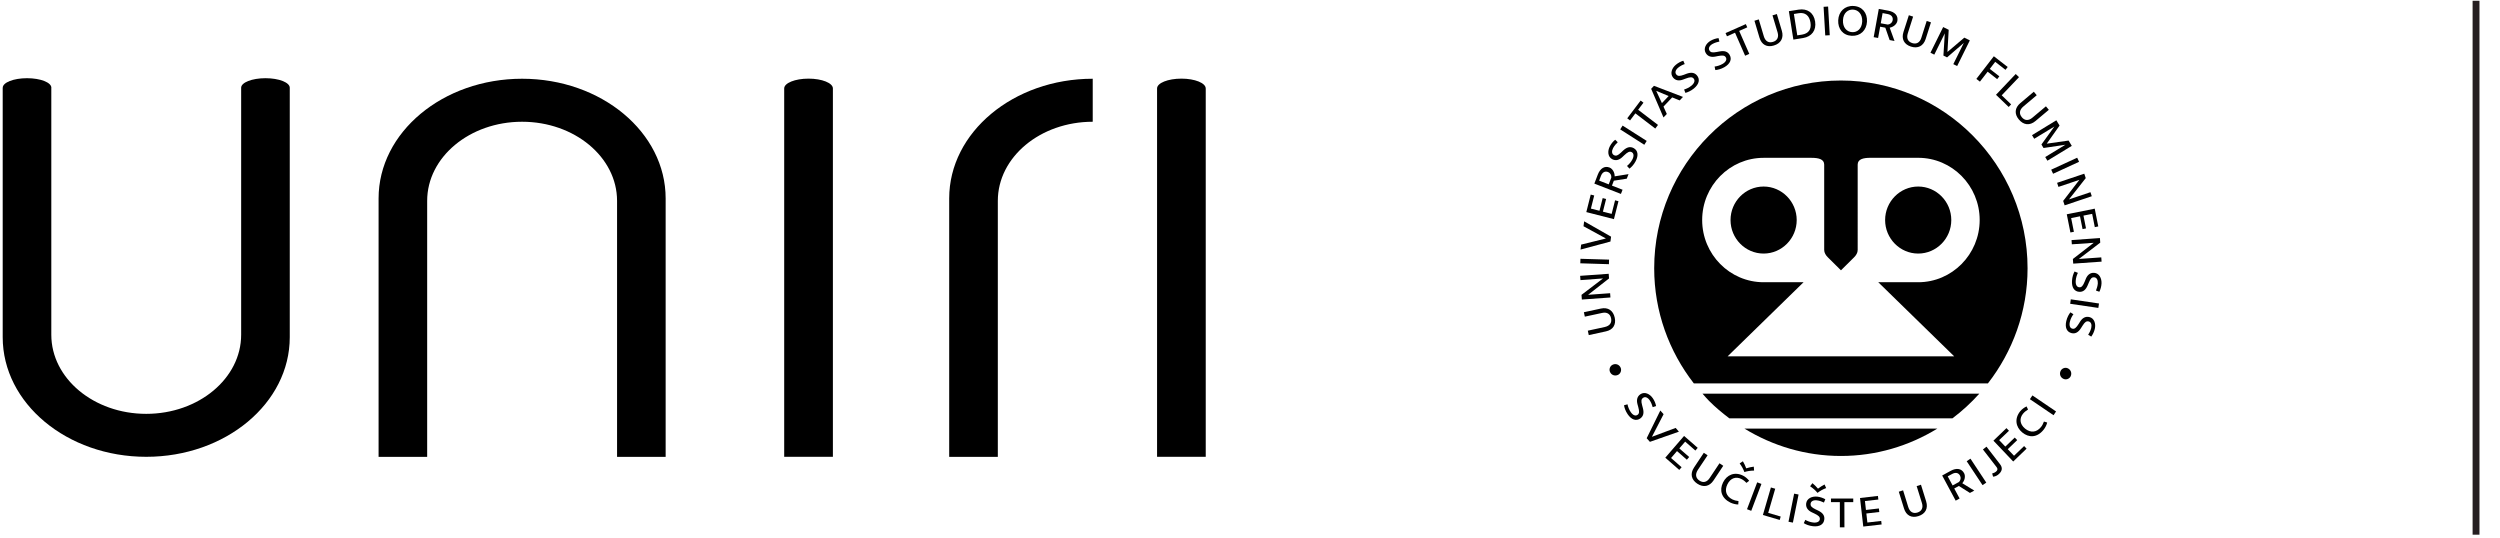
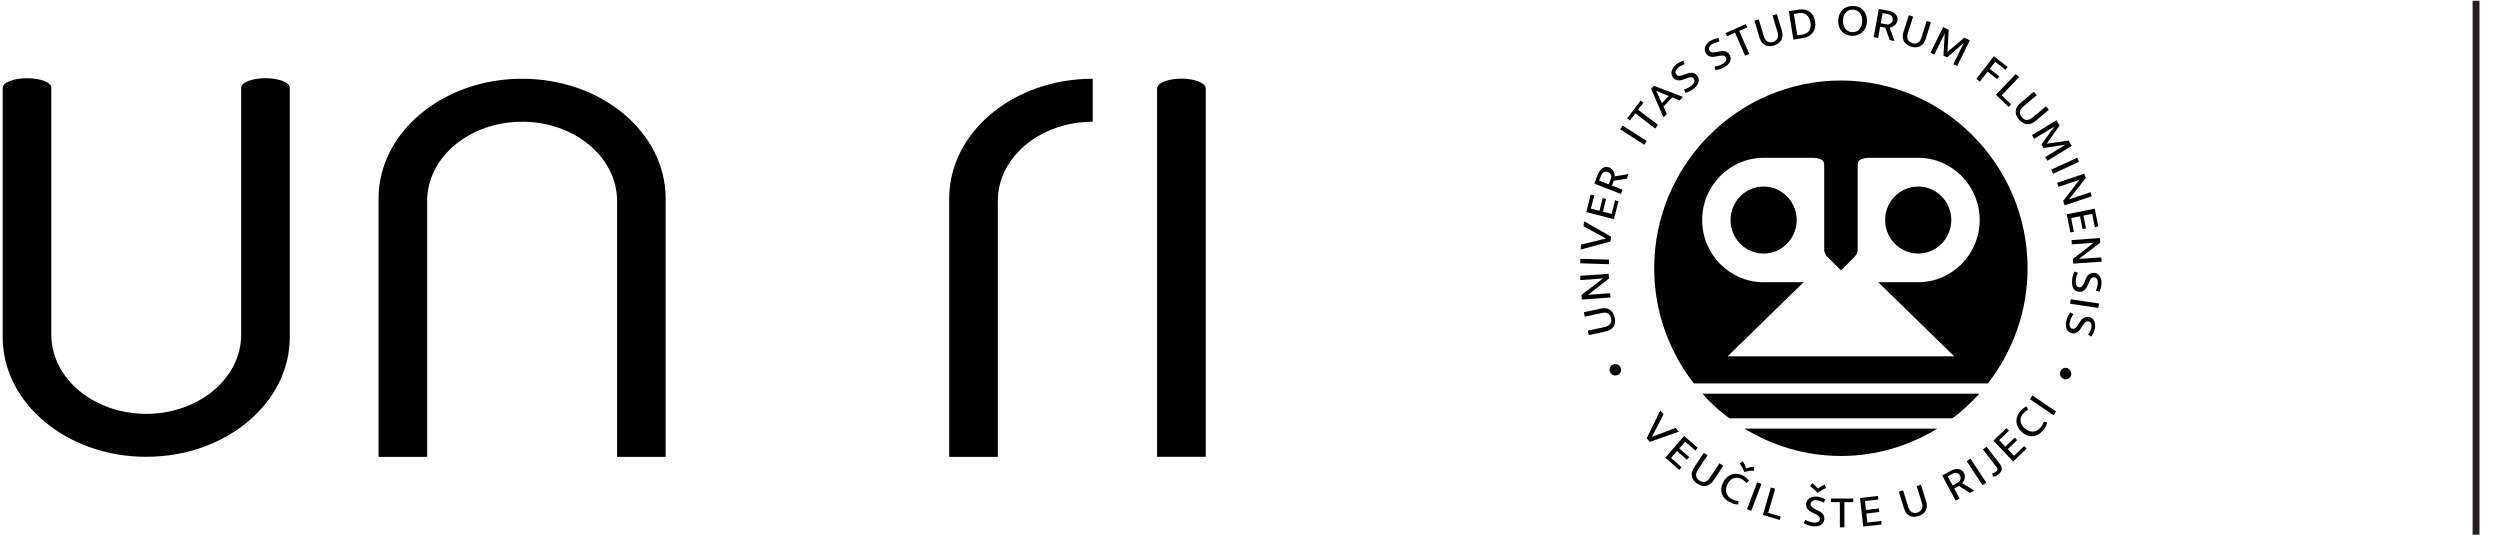
<svg xmlns="http://www.w3.org/2000/svg" version="1.1" x="0px" y="0px" width="110.167px" height="23.69px" viewBox="0 0 110.167 23.69" enable-background="new 0 0 110.167 23.69" xml:space="preserve">
  <g id="Layer_1">
    <path d="M48.152,3.47c-3.492,0-6.324,2.361-6.324,5.273v11.389h2.143V8.851c0-1.926,1.871-3.486,4.182-3.486V3.47z" />
    <path d="M11.699,3.446c-0.592,0-1.072,0.188-1.072,0.42v10.885c0,1.924-1.873,3.486-4.184,3.486c-2.309,0-4.182-1.562-4.182-3.486   c0-0.002,0-0.002,0-0.002V3.884c0.002-0.008,0.002-0.012,0.002-0.018c0-0.232-0.479-0.42-1.072-0.42c-0.59,0-1.07,0.188-1.07,0.42   H0.119V14.86c0,2.912,2.832,5.27,6.326,5.27c3.492,0,6.324-2.357,6.324-5.27V3.866C12.769,3.634,12.289,3.446,11.699,3.446" />
    <path d="M18.824,20.132V8.851c0-1.926,1.873-3.486,4.182-3.486c2.311,0,4.186,1.561,4.186,3.486v0.002v11.279h2.141V8.743   c0-2.912-2.832-5.273-6.326-5.273c-3.492,0-6.324,2.361-6.324,5.273v11.389H18.824z" />
-     <path d="M36.703,3.897c0-0.238-0.48-0.432-1.074-0.432c-0.592,0-1.072,0.193-1.072,0.432c0,0.002,0,0.002,0,0.002v16.23h2.146   V3.897z" />
    <path d="M53.132,3.897c0-0.238-0.479-0.432-1.07-0.432c-0.594,0-1.074,0.193-1.074,0.432c0,0.002,0,0.002,0,0.002v16.23h2.145   V3.897z" />
    <line fill="#FFF200" stroke="#251F21" stroke-width="0.303" x1="109.111" y1="23.562" x2="109.111" y2="0.034" />
    <g>
      <g>
        <path d="M81.124,20.093c1.555,0,3.007-0.445,4.25-1.207H76.87C78.114,19.647,79.567,20.093,81.124,20.093z" />
        <path d="M75.311,17.665c0.277,0.279,0.581,0.531,0.896,0.77h9.831c0.43-0.324,0.826-0.688,1.185-1.088h-12.2     C75.119,17.454,75.209,17.563,75.311,17.665z" />
        <g>
          <path d="M77.717,8.22c-0.804,0-1.458,0.664-1.458,1.477s0.654,1.477,1.458,1.477c0.802,0,1.458-0.664,1.458-1.477      S78.519,8.22,77.717,8.22z" />
          <path d="M84.529,8.22c-0.802,0-1.458,0.664-1.458,1.477s0.655,1.477,1.458,1.477c0.804,0,1.458-0.664,1.458-1.477      S85.333,8.22,84.529,8.22z" />
          <path d="M86.934,5.976c-1.489-1.5-3.547-2.428-5.811-2.428c-4.532,0-8.228,3.717-8.228,8.273c0,1.912,0.657,3.672,1.747,5.074      h12.959c1.09-1.404,1.747-3.162,1.747-5.074C89.349,9.544,88.424,7.474,86.934,5.976z M84.529,12.437h-1.76l3.347,3.266h-4.993      h-4.993l3.347-3.266h-1.76c-1.492,0-2.708-1.23-2.708-2.74c0-1.512,1.216-2.742,2.708-2.742h2.109      c0.308,0,0.56,0.057,0.56,0.299v3.758c0,0.064,0.017,0.123,0.048,0.18c0.032,0.057,0.07,0.107,0.114,0.148l0.577,0.572      l0.577-0.572c0.044-0.041,0.082-0.092,0.113-0.148c0.032-0.057,0.047-0.115,0.047-0.18V7.253c0-0.242,0.252-0.299,0.56-0.299      h2.108c1.492,0,2.708,1.23,2.708,2.742C87.237,11.206,86.021,12.437,84.529,12.437z" />
        </g>
      </g>
      <g>
        <path d="M70.713,14.411c0.229-0.051,0.324-0.191,0.282-0.389c-0.04-0.189-0.183-0.279-0.395-0.232l-0.762,0.164l-0.041-0.195     l0.75-0.162c0.313-0.068,0.542,0.084,0.61,0.404c0.066,0.309-0.077,0.535-0.39,0.602l-0.755,0.164l-0.042-0.195L70.713,14.411z" />
        <path d="M69.983,12.991l0.97-0.07l0.014,0.188L69.707,13.2l-0.015-0.207l0.948-0.723l-0.994,0.074l-0.014-0.189l1.258-0.09     l0.015,0.205L69.983,12.991z" />
        <path d="M69.639,11.603l0.006-0.199l1.261,0.037L70.9,11.642L69.639,11.603z" />
        <path d="M69.808,9.753l1.187,0.676l-0.028,0.215l-1.318,0.354l0.027-0.219l1.092-0.27L69.78,9.97L69.808,9.753z" />
        <path d="M70.252,8.614l-0.146,0.578l0.378,0.096l0.141-0.559l0.151,0.039l-0.141,0.559l0.385,0.098l0.151-0.598l0.15,0.039     l-0.2,0.791l-1.217-0.311l0.194-0.771L70.252,8.614z" />
        <path d="M71.429,8.546l-1.171-0.455l0.152-0.398c0.106-0.275,0.3-0.395,0.516-0.311c0.134,0.053,0.23,0.217,0.227,0.389     l0.611-0.098l-0.078,0.201l-0.569,0.088l-0.083,0.217l0.467,0.182L71.429,8.546z M70.892,8.124l0.114-0.299     c0.01-0.111-0.049-0.207-0.143-0.244c-0.136-0.053-0.252,0.008-0.315,0.172L70.47,7.96L70.892,8.124z" />
-         <path d="M71.697,7.313c0.082-0.068,0.173-0.166,0.235-0.283c0.079-0.15,0.066-0.275-0.03-0.326     c-0.089-0.047-0.173-0.008-0.326,0.137l-0.086,0.082c-0.13,0.123-0.283,0.178-0.446,0.092c-0.199-0.105-0.211-0.361-0.103-0.568     c0.06-0.115,0.14-0.213,0.235-0.289l0.113,0.109c-0.063,0.057-0.152,0.158-0.205,0.258c-0.07,0.133-0.061,0.258,0.038,0.311     c0.092,0.049,0.168,0.02,0.311-0.113l0.09-0.086c0.165-0.154,0.312-0.191,0.462-0.113c0.193,0.102,0.23,0.318,0.092,0.582     c-0.08,0.154-0.187,0.26-0.272,0.326L71.697,7.313z" />
        <path d="M71.397,5.702l0.106-0.168l1.062,0.676l-0.106,0.17L71.397,5.702z" />
        <path d="M71.707,5.214l0.591-0.783l0.124,0.094l-0.235,0.312l0.876,0.668l-0.121,0.16l-0.876-0.67l-0.235,0.312L71.707,5.214z" />
        <path d="M73.688,4.292l-0.384,0.406l0.147,0.324l-0.146,0.154l-0.544-1.262l0.124-0.133l1.279,0.49l-0.146,0.154L73.688,4.292z      M73.235,4.544l0.297-0.312l-0.549-0.229L73.235,4.544z" />
        <path d="M74.213,3.946c0.1-0.033,0.222-0.086,0.325-0.172c0.129-0.107,0.167-0.227,0.097-0.311c-0.064-0.078-0.157-0.074-0.352,0     l-0.111,0.041c-0.166,0.064-0.329,0.057-0.446-0.086c-0.143-0.176-0.055-0.416,0.124-0.564c0.099-0.082,0.209-0.143,0.328-0.178     l0.062,0.148c-0.08,0.025-0.201,0.084-0.288,0.158c-0.116,0.096-0.154,0.213-0.083,0.299c0.066,0.08,0.148,0.082,0.33,0.016     l0.116-0.045c0.211-0.078,0.361-0.055,0.468,0.076c0.139,0.17,0.092,0.381-0.137,0.57c-0.133,0.109-0.273,0.168-0.376,0.195     L74.213,3.946z" />
        <path d="M75.557,2.933c0.104-0.014,0.232-0.047,0.349-0.115c0.146-0.084,0.201-0.195,0.146-0.289     c-0.05-0.088-0.142-0.1-0.347-0.059L75.59,2.493c-0.174,0.035-0.333,0-0.425-0.16c-0.112-0.197,0.014-0.42,0.214-0.537     c0.111-0.062,0.23-0.104,0.352-0.117l0.037,0.152c-0.082,0.014-0.211,0.053-0.309,0.109c-0.129,0.074-0.187,0.186-0.131,0.281     c0.052,0.09,0.131,0.107,0.322,0.07l0.121-0.023c0.221-0.043,0.365,0.004,0.449,0.152c0.108,0.188,0.027,0.391-0.229,0.539     c-0.149,0.086-0.297,0.121-0.402,0.129L75.557,2.933z" />
        <path d="M76.039,1.458l0.894-0.396l0.063,0.143L76.64,1.362l0.445,1.012l-0.183,0.082l-0.445-1.014l-0.355,0.158L76.039,1.458z" />
        <path d="M77.724,1.593c0.066,0.227,0.215,0.311,0.408,0.252c0.185-0.055,0.263-0.207,0.201-0.416l-0.225-0.752l0.192-0.059     l0.221,0.742c0.091,0.311-0.041,0.553-0.354,0.646c-0.303,0.092-0.54-0.035-0.632-0.346l-0.222-0.746l0.191-0.059L77.724,1.593z" />
        <path d="M79.028,1.745L78.83,0.493l0.426-0.068c0.382-0.062,0.669,0.131,0.73,0.521c0.062,0.389-0.148,0.668-0.531,0.73     L79.028,1.745z M79.406,1.526c0.28-0.047,0.427-0.219,0.376-0.533c-0.05-0.314-0.241-0.455-0.513-0.412l-0.218,0.035L79.2,1.558     L79.406,1.526z" />
-         <path d="M80.36,0.3l0.199-0.012l0.072,1.264l-0.198,0.01L80.36,0.3z" />
        <path d="M81.004,0.89c0.019-0.379,0.287-0.646,0.673-0.627s0.614,0.305,0.595,0.688c-0.02,0.381-0.287,0.646-0.674,0.627     S80.985,1.274,81.004,0.89z M82.061,0.952c0.016-0.318-0.165-0.518-0.405-0.529c-0.222-0.012-0.426,0.146-0.442,0.465     c-0.016,0.32,0.165,0.518,0.406,0.529C81.84,1.429,82.045,1.272,82.061,0.952z" />
        <path d="M82.567,1.638l0.225-1.244l0.42,0.076c0.289,0.053,0.44,0.223,0.399,0.453c-0.026,0.141-0.169,0.266-0.338,0.297     l0.212,0.586L83.27,1.765L83.08,1.22l-0.228-0.043l-0.09,0.496L82.567,1.638z M82.879,1.026l0.312,0.057     c0.111-0.012,0.195-0.088,0.212-0.186c0.026-0.145-0.055-0.248-0.228-0.279L82.96,0.577L82.879,1.026z" />
        <path d="M84.073,1.46c-0.072,0.225,0.002,0.377,0.194,0.439c0.182,0.059,0.332-0.021,0.398-0.227l0.238-0.748l0.189,0.061     L84.857,1.72c-0.097,0.307-0.343,0.434-0.652,0.332c-0.299-0.098-0.424-0.334-0.325-0.643l0.237-0.738l0.188,0.061L84.073,1.46z" />
        <path d="M85.629,1.192l0.244,0.121L85.818,2.29l0.743-0.631l0.243,0.121l-0.559,1.131l-0.169-0.084L86.54,1.89l-0.739,0.639     l-0.161-0.08l0.061-0.979l-0.463,0.938l-0.169-0.084L85.629,1.192z" />
        <path d="M88.376,3.077l-0.453-0.352l-0.239,0.311l0.421,0.328l-0.096,0.123l-0.42-0.328l-0.34,0.439l-0.157-0.121l0.77-0.998     l0.61,0.473L88.376,3.077z" />
        <path d="M88.517,4.714l-0.56-0.537l0.869-0.916l0.145,0.139L88.209,4.2l0.415,0.4L88.517,4.714z" />
        <path d="M89.167,4.69c-0.181,0.15-0.201,0.322-0.069,0.479c0.123,0.148,0.292,0.16,0.459,0.02l0.601-0.504l0.128,0.154     l-0.591,0.496c-0.248,0.207-0.521,0.182-0.731-0.07c-0.204-0.244-0.183-0.512,0.065-0.721l0.595-0.502l0.128,0.154L89.167,4.69z" />
        <path d="M90.617,5.3l0.141,0.234l-0.564,0.797l0.962-0.137l0.141,0.234l-1.074,0.654l-0.097-0.162l0.889-0.541l-0.964,0.143     l-0.092-0.154l0.571-0.793l-0.889,0.541l-0.097-0.16L90.617,5.3z" />
        <path d="M91.535,6.95l0.083,0.18l-1.145,0.527l-0.083-0.18L91.535,6.95z" />
        <path d="M91.632,7.925l-0.923,0.311l-0.059-0.18l1.197-0.402l0.065,0.195l-0.739,0.938l0.946-0.318l0.059,0.178l-1.196,0.402     l-0.065-0.195L91.632,7.925z" />
        <path d="M92.311,10.009l-0.116-0.584l-0.384,0.076l0.113,0.564l-0.152,0.031l-0.113-0.564L91.269,9.61l0.121,0.605l-0.154,0.029     l-0.16-0.801l1.232-0.248l0.156,0.783L92.311,10.009z" />
        <path d="M92.262,10.7l-0.963,0.066l-0.013-0.186l1.251-0.09l0.014,0.203l-0.942,0.719l0.988-0.07l0.013,0.188l-1.25,0.088     l-0.015-0.205L92.262,10.7z" />
        <path d="M91.566,12.024c-0.046,0.094-0.089,0.221-0.096,0.355c-0.011,0.166,0.05,0.275,0.161,0.281     c0.1,0.006,0.159-0.064,0.238-0.258l0.044-0.109c0.067-0.166,0.184-0.281,0.367-0.27c0.225,0.014,0.34,0.242,0.327,0.473     c-0.008,0.129-0.041,0.252-0.096,0.361l-0.148-0.053c0.034-0.078,0.073-0.207,0.081-0.318c0.008-0.15-0.051-0.26-0.162-0.266     c-0.103-0.008-0.161,0.053-0.234,0.232L92,12.567c-0.086,0.209-0.205,0.303-0.373,0.293c-0.218-0.014-0.339-0.193-0.321-0.488     c0.01-0.172,0.062-0.316,0.113-0.408L91.566,12.024z" />
        <path d="M92.496,13.374l-0.029,0.195l-1.241-0.182l0.027-0.197L92.496,13.374z" />
        <path d="M91.369,13.847c-0.062,0.084-0.125,0.201-0.156,0.332c-0.04,0.162,0.002,0.281,0.109,0.305     c0.097,0.023,0.167-0.035,0.279-0.211l0.063-0.102c0.095-0.15,0.229-0.242,0.409-0.199c0.218,0.051,0.292,0.297,0.238,0.523     c-0.03,0.123-0.083,0.238-0.156,0.338l-0.136-0.08c0.046-0.068,0.107-0.188,0.134-0.297c0.035-0.148-0.005-0.266-0.112-0.291     c-0.101-0.023-0.167,0.023-0.271,0.188l-0.066,0.104c-0.12,0.191-0.254,0.262-0.417,0.223c-0.211-0.051-0.3-0.248-0.232-0.535     c0.04-0.168,0.116-0.299,0.182-0.381L91.369,13.847z" />
      </g>
      <g>
        <path d="M71.416,16.202c0.053,0.117-0.002,0.268-0.121,0.32c-0.138,0.062-0.288,0.004-0.347-0.131     c-0.054-0.121,0.002-0.268,0.124-0.322C71.205,16.009,71.354,16.065,71.416,16.202z" />
-         <path d="M71.719,17.817c0.021,0.104,0.064,0.229,0.141,0.34c0.094,0.141,0.209,0.188,0.3,0.125     c0.083-0.057,0.087-0.15,0.031-0.352l-0.032-0.115c-0.047-0.174-0.025-0.336,0.127-0.441c0.186-0.127,0.417-0.018,0.548,0.176     c0.072,0.105,0.121,0.223,0.145,0.344l-0.15,0.049c-0.021-0.082-0.067-0.209-0.131-0.301c-0.084-0.125-0.199-0.176-0.291-0.111     c-0.085,0.059-0.095,0.141-0.044,0.328l0.032,0.121c0.06,0.219,0.023,0.365-0.116,0.463c-0.179,0.123-0.386,0.057-0.553-0.189     c-0.097-0.143-0.144-0.287-0.161-0.395L71.719,17.817z" />
        <path d="M73.984,19.022l-1.278,0.449l-0.142-0.16l0.601-1.221l0.144,0.162l-0.514,0.996l1.046-0.391L73.984,19.022z" />
        <path d="M74.71,19.854l-0.45-0.393l-0.258,0.299l0.435,0.379l-0.103,0.119L73.9,19.878l-0.262,0.305l0.465,0.406L74,20.708     l-0.616-0.539l0.828-0.959l0.601,0.525L74.71,19.854z" />
-         <path d="M74.823,20.7c-0.131,0.197-0.102,0.367,0.067,0.48c0.16,0.107,0.326,0.072,0.447-0.111l0.435-0.654l0.166,0.111     l-0.428,0.645c-0.179,0.27-0.449,0.322-0.72,0.141c-0.264-0.178-0.318-0.441-0.139-0.711l0.431-0.648l0.166,0.111L74.823,20.7z" />
+         <path d="M74.823,20.7c-0.131,0.197-0.102,0.367,0.067,0.48c0.16,0.107,0.326,0.072,0.447-0.111l0.435-0.654l0.166,0.111     l-0.428,0.645c-0.179,0.27-0.449,0.322-0.72,0.141c-0.264-0.178-0.318-0.441-0.139-0.711l0.431-0.648l0.166,0.111L74.823,20.7" />
        <path d="M76.81,20.96c0.097,0.047,0.197,0.133,0.27,0.225l-0.118,0.094c-0.057-0.057-0.133-0.127-0.23-0.174     c-0.224-0.111-0.471-0.049-0.61,0.236c-0.14,0.285-0.051,0.533,0.221,0.668c0.077,0.037,0.155,0.059,0.267,0.072l-0.01,0.15     c-0.103,0.002-0.241-0.033-0.349-0.084c-0.396-0.197-0.491-0.545-0.322-0.887C76.096,20.919,76.442,20.776,76.81,20.96z      M76.804,20.327c0.051,0.082,0.112,0.213,0.146,0.311c0.098-0.033,0.238-0.064,0.334-0.074l0.013,0.172     c-0.174,0.006-0.291,0.023-0.428,0.066c-0.049-0.135-0.105-0.238-0.208-0.381L76.804,20.327z" />
        <path d="M77.434,21.255l0.187,0.07l-0.449,1.186l-0.187-0.072L77.434,21.255z" />
        <path d="M78.427,22.913l-0.742-0.219l0.353-1.213l0.19,0.055l-0.309,1.064l0.55,0.162L78.427,22.913z" />
-         <path d="M79.062,21.753l0.195,0.039l-0.25,1.238l-0.194-0.039L79.062,21.753z" />
        <path d="M79.554,22.909c0.092,0.053,0.216,0.102,0.35,0.117c0.167,0.018,0.278-0.039,0.29-0.146     c0.011-0.102-0.056-0.164-0.246-0.254l-0.108-0.051c-0.161-0.078-0.269-0.199-0.249-0.385c0.025-0.227,0.26-0.33,0.49-0.305     c0.126,0.014,0.246,0.055,0.354,0.115l-0.06,0.146c-0.076-0.039-0.202-0.086-0.314-0.098c-0.149-0.018-0.262,0.039-0.273,0.148     c-0.012,0.104,0.044,0.164,0.219,0.25l0.112,0.053c0.205,0.098,0.292,0.223,0.272,0.391c-0.023,0.217-0.208,0.332-0.503,0.299     c-0.171-0.02-0.311-0.078-0.401-0.135L79.554,22.909z M79.869,21.292c0.076,0.061,0.179,0.162,0.244,0.242     c0.081-0.064,0.202-0.141,0.29-0.184l0.07,0.158c-0.163,0.062-0.267,0.123-0.381,0.211c-0.094-0.113-0.181-0.191-0.327-0.291     L79.869,21.292z" />
        <path d="M80.686,21.97l0.981-0.002v0.158l-0.391,0.002l0.002,1.109l-0.201,0.002l-0.001-1.111h-0.391V21.97z" />
        <path d="M82.773,22.013l-0.591,0.066l0.044,0.393l0.57-0.066l0.018,0.156l-0.57,0.066l0.045,0.398l0.61-0.07l0.018,0.156     l-0.809,0.092l-0.143-1.258l0.789-0.092L82.773,22.013z" />
        <path d="M84.089,22.339c0.07,0.225,0.218,0.307,0.41,0.246c0.184-0.059,0.259-0.209,0.195-0.416l-0.233-0.748l0.19-0.061     l0.229,0.736c0.095,0.309-0.033,0.551-0.343,0.648c-0.3,0.096-0.538-0.027-0.633-0.336l-0.23-0.74l0.189-0.061L84.089,22.339z" />
        <path d="M86.181,22.063l-0.596-1.109l0.374-0.205c0.259-0.141,0.482-0.104,0.592,0.102c0.068,0.127,0.034,0.314-0.08,0.443     L87,21.618l-0.191,0.104l-0.488-0.307l-0.204,0.111l0.237,0.441L86.181,22.063z M86.045,21.392l0.28-0.152     c0.079-0.078,0.096-0.189,0.048-0.279c-0.07-0.129-0.196-0.158-0.35-0.074l-0.193,0.105L86.045,21.392z" />
        <path d="M86.666,20.325l0.166-0.113l0.697,1.055l-0.165,0.111L86.666,20.325z" />
        <path d="M87.538,19.683l0.597,0.773c0.124,0.158,0.102,0.316-0.088,0.465c-0.062,0.049-0.153,0.082-0.219,0.084l-0.039-0.141     c0.055-0.014,0.111-0.035,0.168-0.08c0.072-0.057,0.084-0.125,0.03-0.195l-0.606-0.783L87.538,19.683z" />
        <path d="M88.529,18.983l-0.432,0.412l0.271,0.285l0.416-0.398l0.107,0.113l-0.415,0.4l0.276,0.289l0.445-0.428l0.108,0.115     l-0.589,0.566l-0.872-0.918l0.574-0.553L88.529,18.983z" />
        <path d="M89.025,18.122c0.068-0.084,0.174-0.164,0.279-0.213l0.065,0.137c-0.068,0.043-0.154,0.102-0.222,0.186     c-0.158,0.195-0.155,0.451,0.09,0.654c0.246,0.201,0.508,0.172,0.701-0.066c0.056-0.066,0.093-0.139,0.132-0.244l0.143,0.043     c-0.022,0.102-0.086,0.23-0.162,0.322c-0.281,0.348-0.641,0.359-0.937,0.115C88.822,18.815,88.764,18.444,89.025,18.122z" />
        <path d="M89.451,17.591l0.111-0.166l1.042,0.707l-0.111,0.166L89.451,17.591z" />
        <path d="M90.804,16.347c0.054-0.117,0.201-0.172,0.318-0.117c0.136,0.064,0.188,0.217,0.126,0.35     c-0.055,0.117-0.202,0.172-0.321,0.113C90.794,16.632,90.741,16.481,90.804,16.347z" />
      </g>
    </g>
  </g>
  <g id="mjera" display="none">
</g>
</svg>